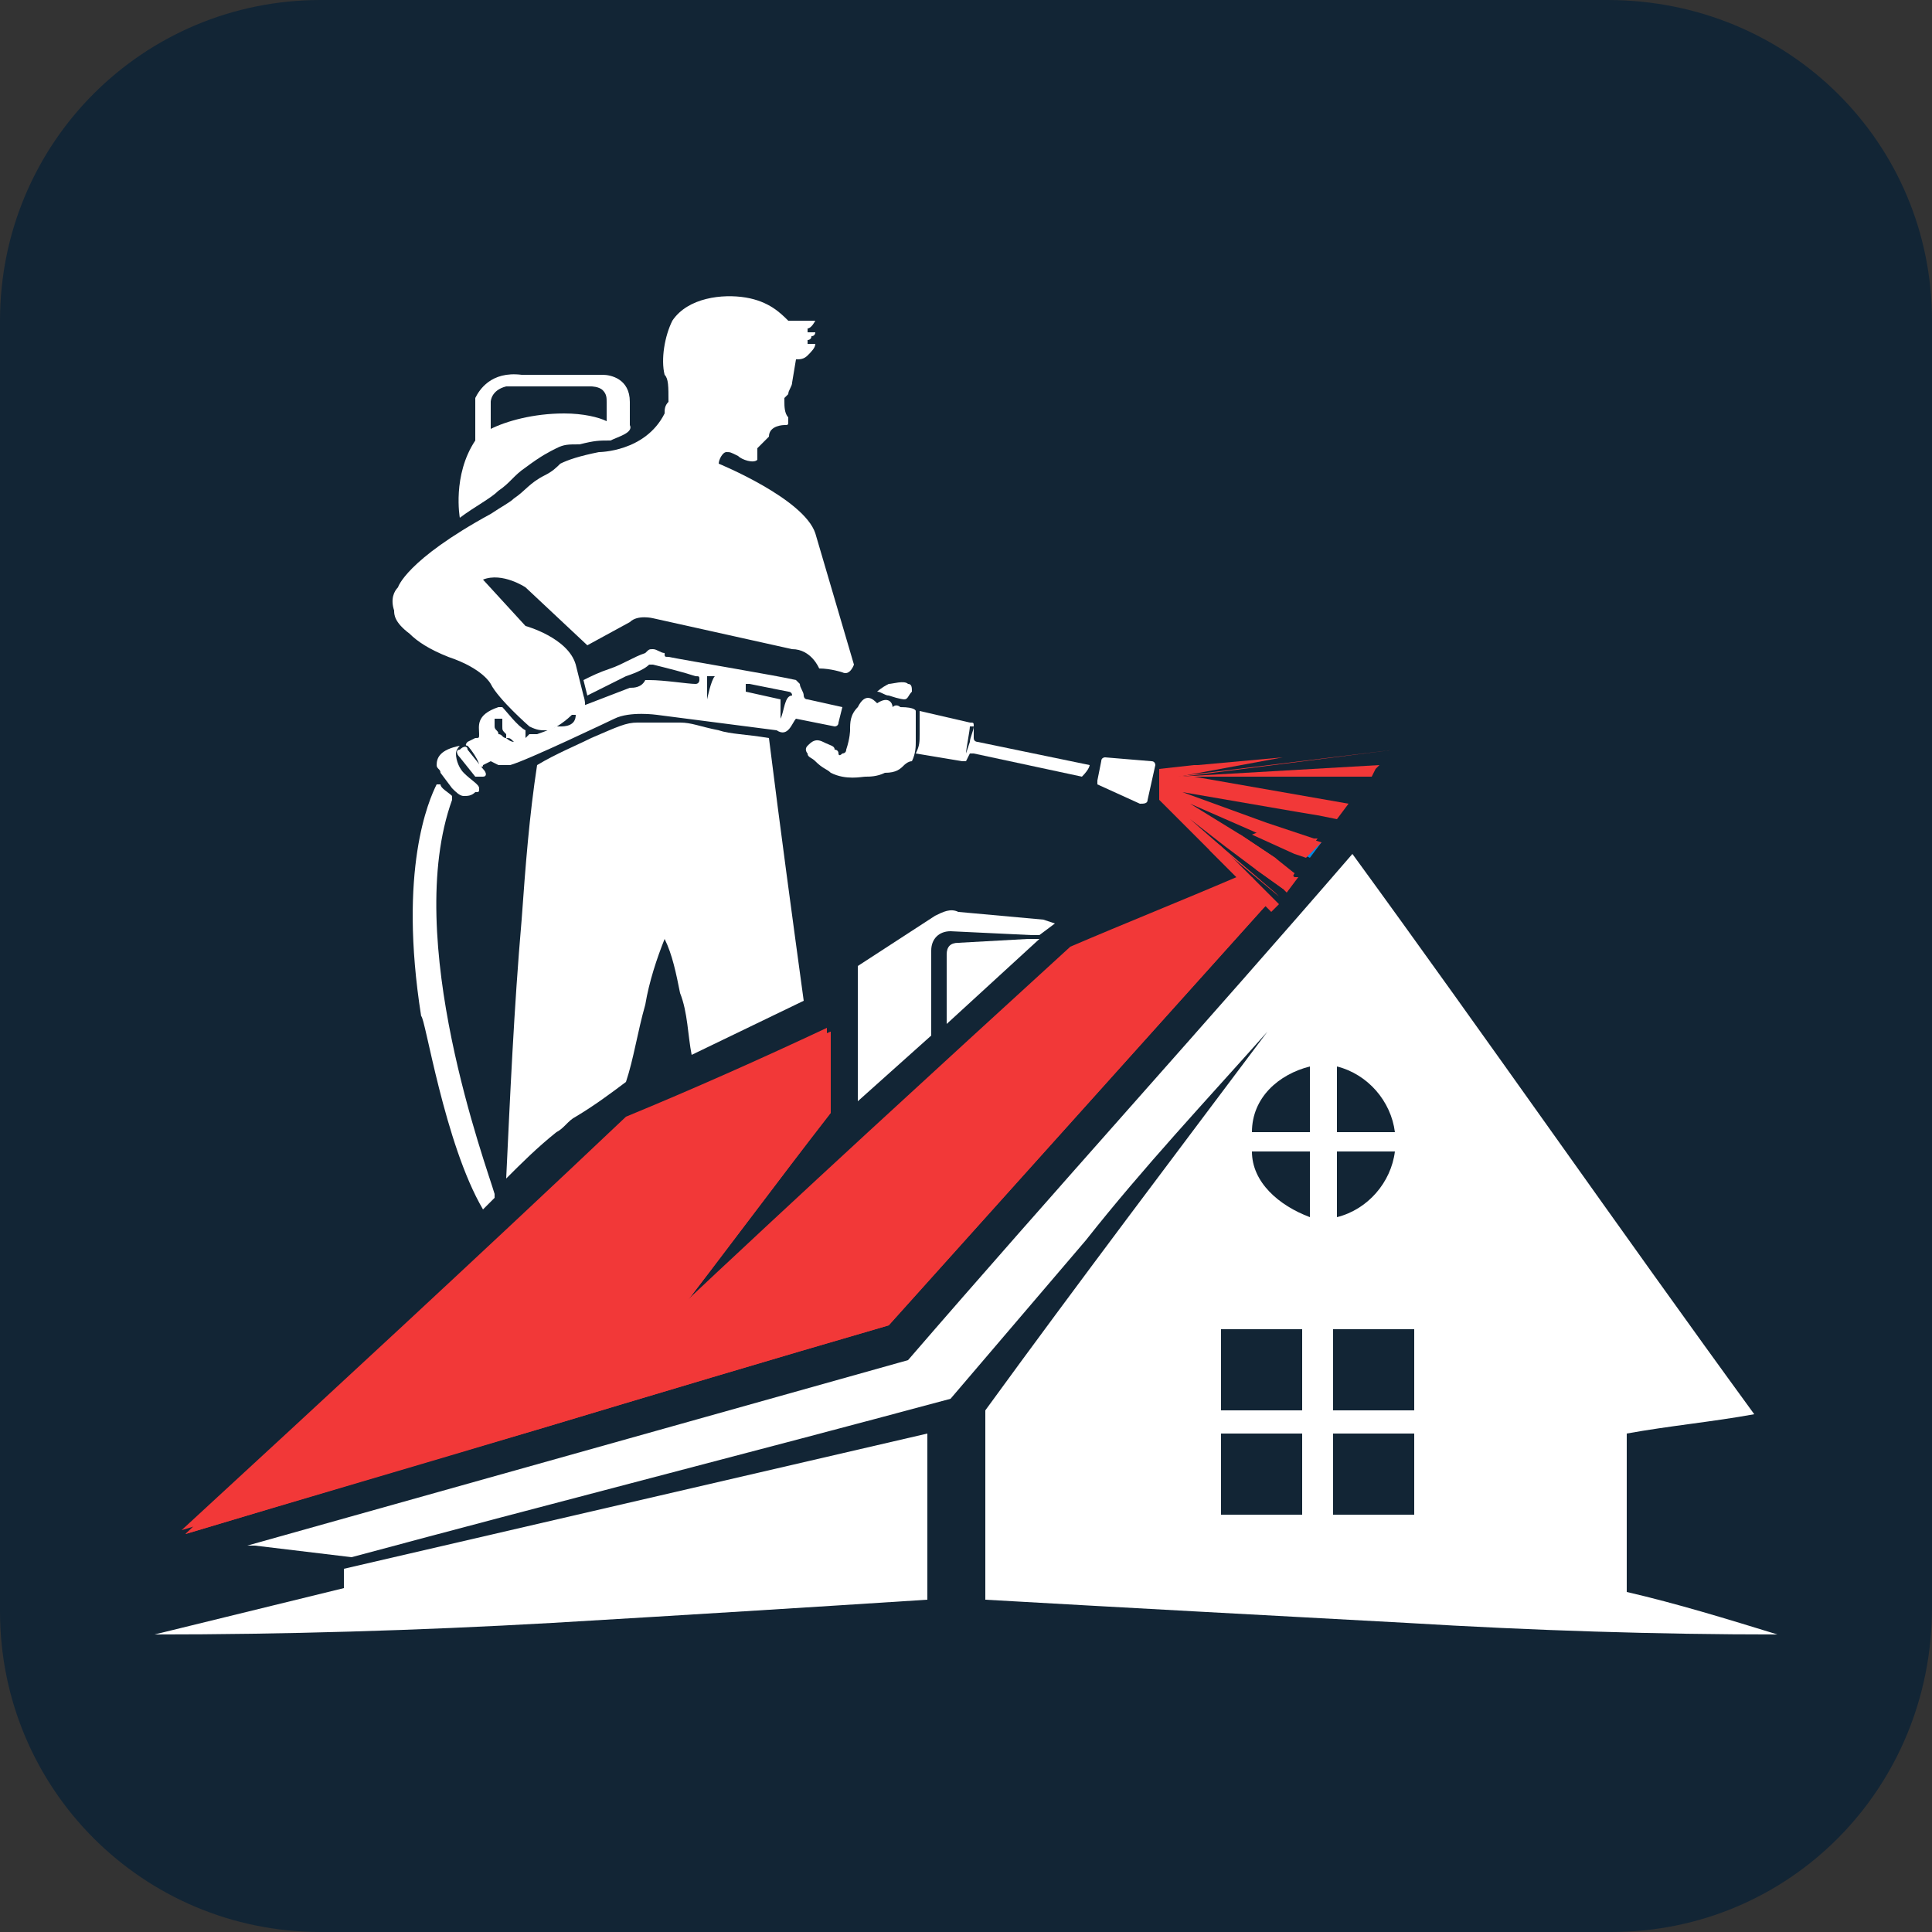
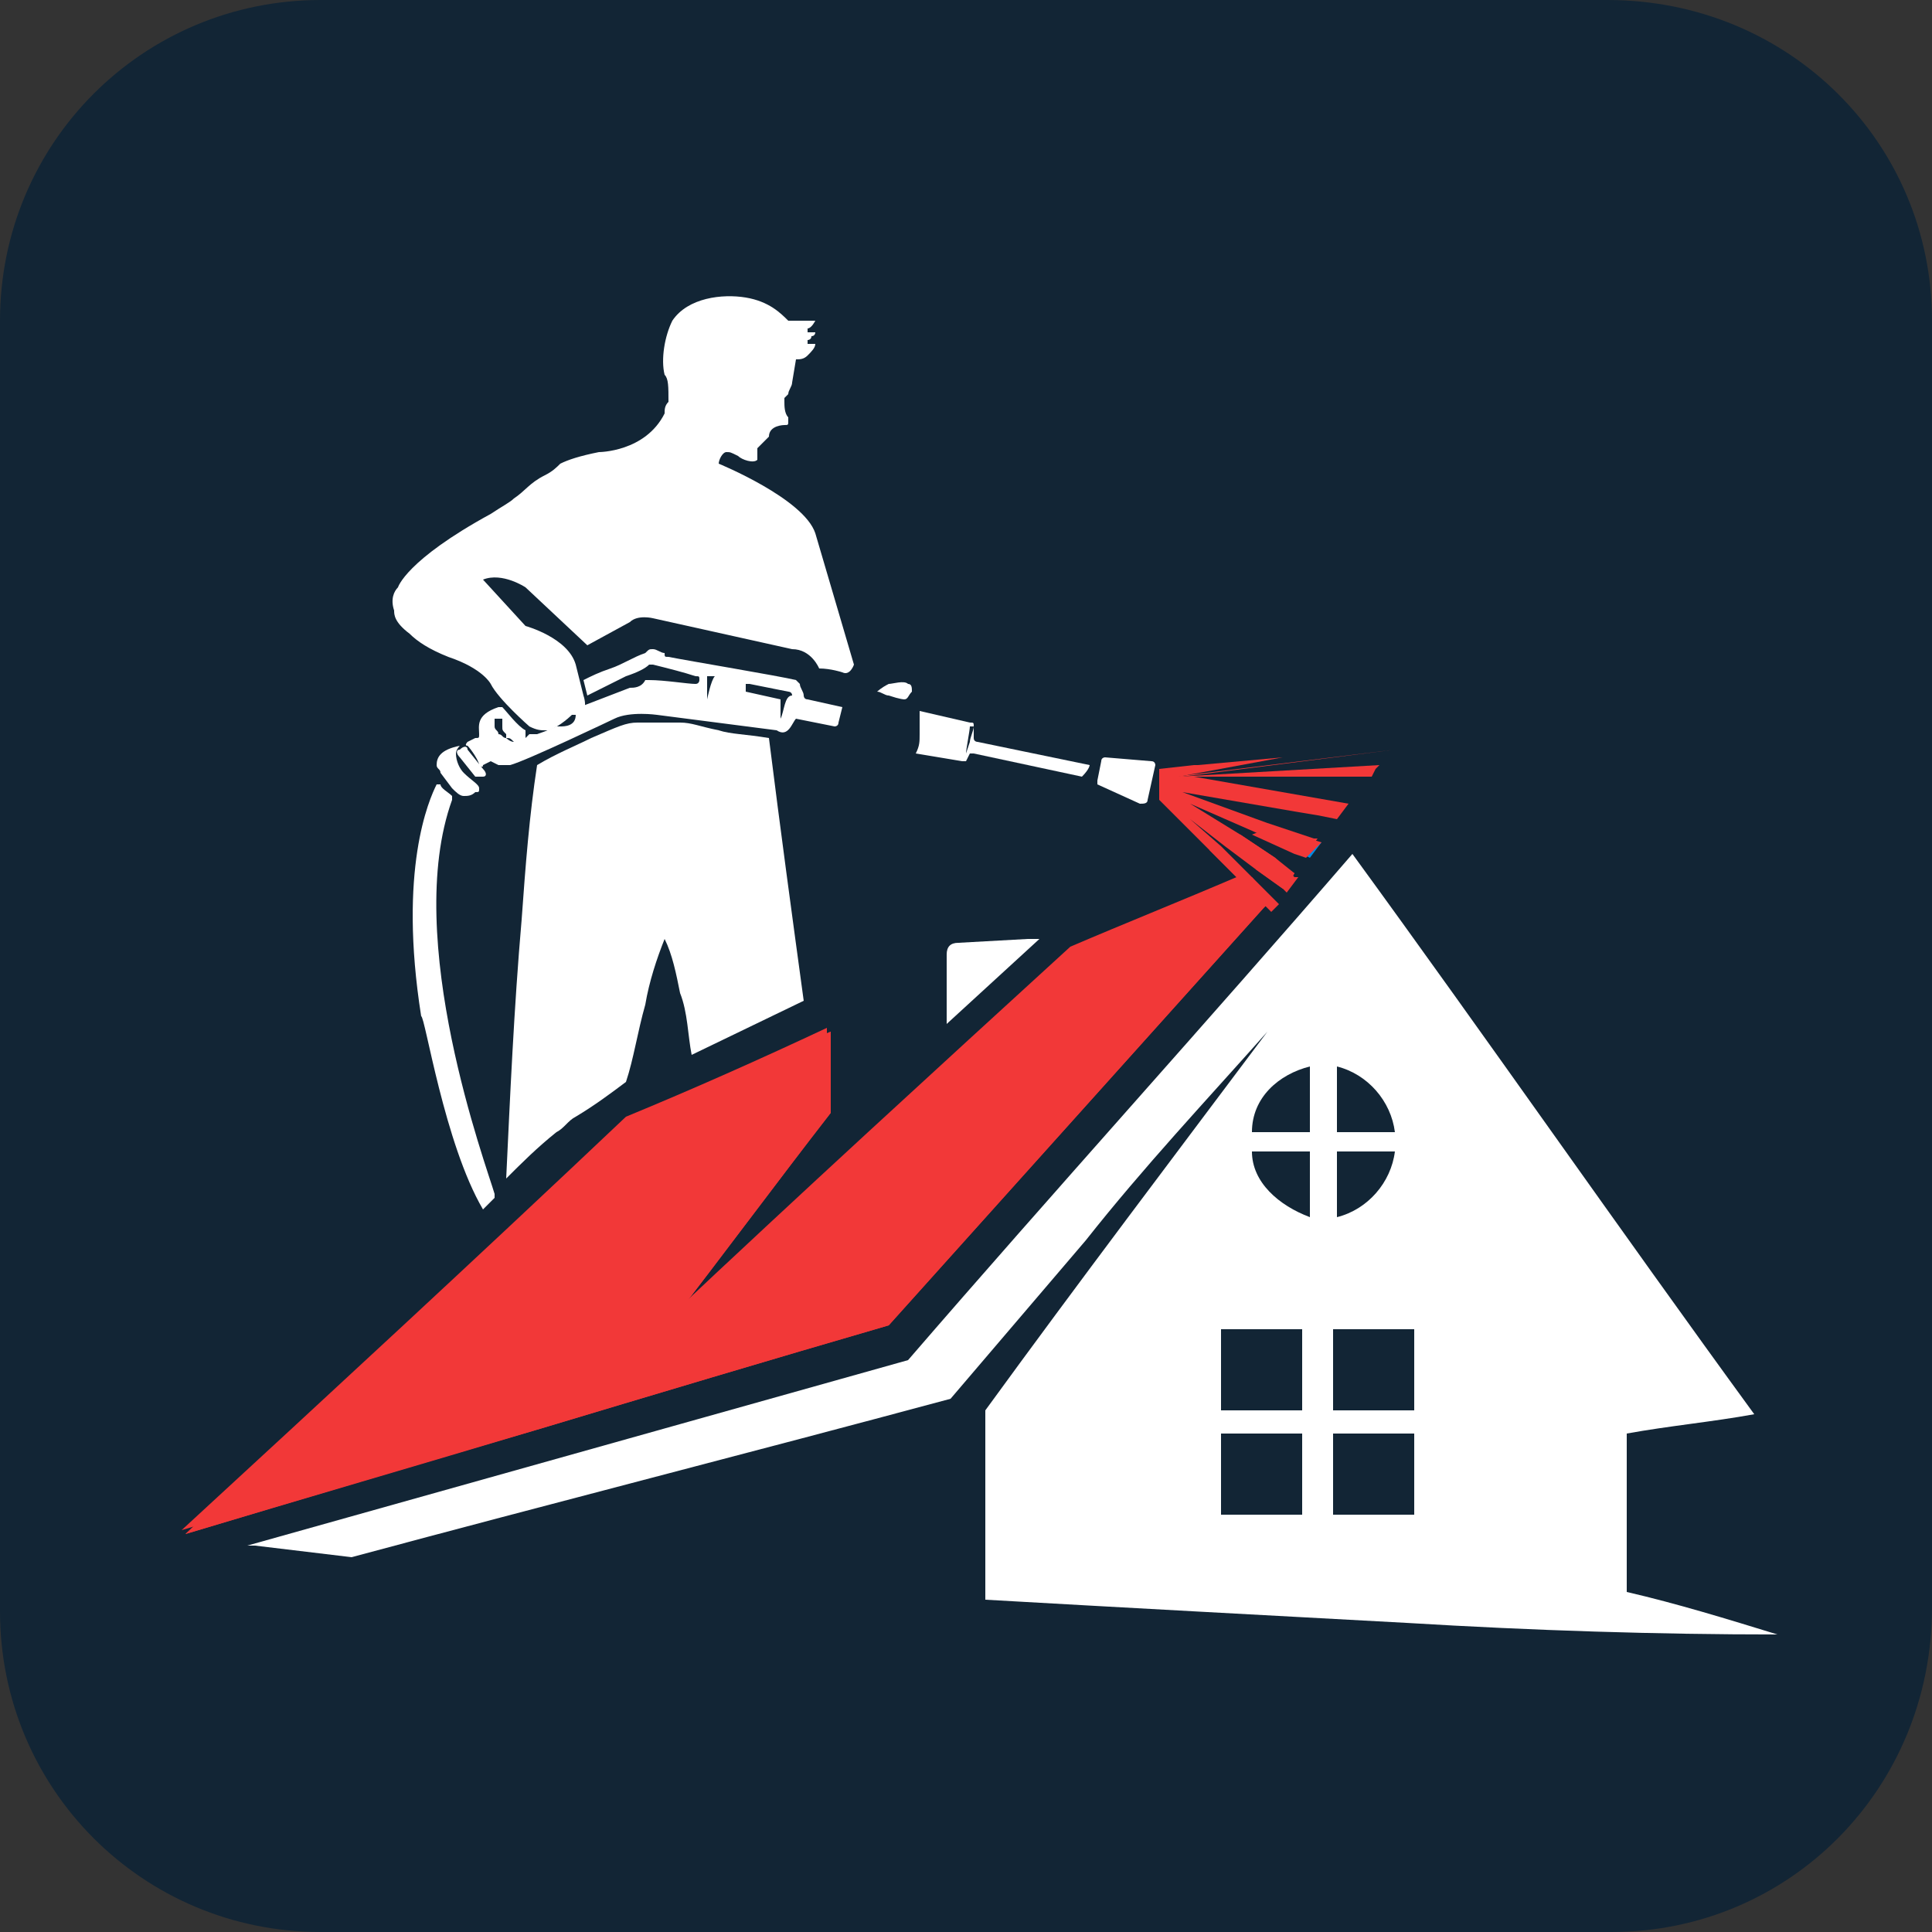
<svg xmlns="http://www.w3.org/2000/svg" id="Layer_1" x="0px" y="0px" viewBox="0 0 50 50" style="enable-background:new 0 0 50 50;" xml:space="preserve">
  <rect x="0" y="0" width="50" height="50" fill="#333333" stroke="none" />
  <style type="text/css">	.st0{fill:#122535;}	.st1{fill:#F23838;}	.st2{fill:#008CE3;}	.st3{opacity:0;fill:#FFFFFF;}	.st4{fill:#FFFFFF;}	.st5{fill:none;}	.st6{fill:#018CE3;}</style>
  <path class="st0" d="M41.7,50H8.3C3.7,50,0,46.3,0,41.7V8.3C0,3.7,3.7,0,8.3,0h33.3C46.3,0,50,3.7,50,8.3v33.3 C50,46.3,46.3,50,41.7,50z" />
  <g>
    <path class="st1" d="M32.9,23.3L32.9,23.3l-0.2,0.2L23,34.3c-3.1,0.9-6.1,1.8-9.1,2.7c-3.1,0.9-6.1,1.8-9.1,2.7l0,0  c3.8-3.6,7.7-7.2,11.5-10.7c1.7-0.8,3.5-1.6,5.2-2.3l0,2.1c-1.4,1.8-2.8,3.7-4.2,5.5c3.5-3.2,7-6.4,10.5-9.7h0  c1.4-0.6,2.9-1.2,4.3-1.8c0.1,0,0.2-0.1,0.3-0.1L32.9,23.3z" />
    <path class="st1" d="M33.5,22.6l-0.3,0.4l-0.7-0.5c0.2-0.1,0.3-0.1,0.5-0.2L33.5,22.6z" />
    <path class="st2" d="M34.2,21.8l-0.3,0.4L33.5,22C33.7,21.9,34,21.8,34.2,21.8L34.2,21.8z" />
    <path class="st3" d="M34.2,21.2l-0.6-0.1l0.4-0.2C34,21,34.1,21.1,34.2,21.2z" />
    <path class="st3" d="M16.3,28.1c-0.4,0.3-0.8,0.6-1.3,0.9c0.3-0.2,0.5-0.5,0.8-0.7C16,28.2,16.1,28.1,16.3,28.1  C16.3,28.1,16.3,28.1,16.3,28.1z" />
    <path class="st3" d="M6.4,39.8l17.1-4.8c-5.6,1.6-11.3,3.2-16.9,4.8L6.4,39.8z" />
    <path class="st3" d="M24.1,26.9l-1.9,1.7c0.6-0.6,1.2-1.2,1.9-1.8V26.9z" />
    <path class="st3" d="M26.9,24.3l-2.4,2.2v-0.1c0.7-0.7,1.4-1.4,2.1-2.1L26.9,24.3z" />
    <path class="st3" d="M26.9,24.2l-0.2,0c0.1-0.1,0.2-0.2,0.4-0.4l0.3,0L26.9,24.2z" />
    <path class="st1" d="M33.5,22.6L33,22.2l-0.9-0.6l-0.4,0.2l0.8,0.6l0.7,0.5l0.1,0.1L33.5,22.6L33.5,22.6z M32.9,23.3L32.9,23.3  l-0.7-0.7l-0.7-0.7h0L31.3,22l0.7,0.7c-1.4,0.6-2.9,1.2-4.3,1.8h0c-3.5,3.2-7,6.4-10.5,9.7c1.4-1.8,2.8-3.7,4.2-5.5l0-2.1  c-1.7,0.8-3.5,1.6-5.2,2.3c-3.8,3.6-7.7,7.2-11.5,10.7c0,0,0,0,0,0c3-0.9,6.1-1.8,9.1-2.7c3-0.9,6.1-1.8,9.1-2.7l9.7-10.8l0.1,0.1  L32.9,23.3L32.9,23.3z M34.2,21.8L34.2,21.8l-1.3-0.4l-0.5,0.2l1.1,0.5l0.3,0.1l0,0L34.2,21.8L34.2,21.8z" />
    <path class="st4" d="M26.9,24.3l-2.4,2.2v-1.8c0-0.2,0.1-0.3,0.3-0.3l1.8-0.1L26.9,24.3z" />
-     <path class="st4" d="M27.3,23.9l-0.4,0.3l-0.2,0l-2.1-0.1c-0.3,0-0.5,0.2-0.5,0.5v2.2l-1.9,1.7v-3.5l2-1.3c0.2-0.1,0.4-0.2,0.6-0.1  l2.2,0.2L27.3,23.9z" />
    <path class="st1" d="M30.5,20.1L30.5,20.1l2.7-0.5L31,19.8l-0.1,0l-0.9,0.1L30,20.7l1.3,1.3l0.7,0.7l0,0l0.8,0.8l0,0l0.1,0.1  l0.2-0.2l-0.1-0.1v0l-0.7-0.7l-0.7-0.7h0l-0.8-0.7l0.9,0.7l0.8,0.6l0.7,0.5l0.1,0.1l0.3-0.4l-0.1,0L33,22.2l-0.9-0.6l-1.3-0.8  l1.6,0.7h0l1.1,0.5l0.3,0.1l0,0l0.3-0.4l0,0l-0.1,0l-1.2-0.4l-2.2-0.8l2.9,0.5l0.6,0.1l0.5,0.1l0.3-0.4l-4-0.7l4.6,0l0.1-0.2l0,0  l0.1-0.1L30.5,20.1z" />
    <path class="st1" d="M32.7,23.5L23,34.3c-3.1,0.9-6.1,1.8-9.1,2.7c-3,0.9-6.1,1.8-9.1,2.7l0,0c0,0,0,0,0,0  c3.8-3.6,7.7-7.2,11.5-10.7c1.7-0.8,3.5-1.6,5.2-2.3l0,2.1c-1.4,1.8-2.8,3.7-4.2,5.5c3.5-3.2,7-6.4,10.5-9.7h0  c1.4-0.6,2.9-1.2,4.3-1.8l0,0L32.7,23.5z" />
    <path class="st4" d="M46,42.3c-3.1,0-6.3-0.1-9.6-0.3c-3.7-0.2-7.4-0.4-10.9-0.6v-4.9c2.4-3.3,4.9-6.6,7.3-9.8  c-1.6,1.8-3.2,3.5-4.7,5.4c-1.2,1.4-2.3,2.7-3.5,4.1c-5.2,1.4-10.3,2.7-15.5,4.1l-2.5-0.3l-0.2,0l17.1-4.8  c3.8-4.4,7.7-8.7,11.5-13.1c3.5,4.8,6.9,9.7,10.4,14.5c-1.1,0.2-2.2,0.3-3.3,0.5v4.1C43.4,41.5,44.7,41.9,46,42.3z" />
-     <path class="st4" d="M24,41.4v-4.3L8.9,40.6v0.5L4,42.3c3.3,0,6.8-0.1,10.3-0.3C17.7,41.8,20.9,41.6,24,41.4z" />
    <rect x="34.5" y="34.4" class="st0" width="2.1" height="2.1" />
    <rect x="31.6" y="34.4" class="st0" width="2.1" height="2.1" />
    <rect x="34.5" y="37.1" class="st0" width="2.1" height="2.1" />
    <rect x="31.6" y="37.1" class="st0" width="2.1" height="2.1" />
    <path class="st0" d="M32.4,29.8h1.5v1.7C33.1,31.2,32.4,30.6,32.4,29.8z" />
    <path class="st0" d="M36.1,29.8c-0.1,0.8-0.7,1.5-1.5,1.7v-1.7H36.1z" />
    <path class="st0" d="M32.4,29.3h1.5v-1.7C33.1,27.8,32.4,28.4,32.4,29.3z" />
    <path class="st0" d="M36.1,29.3c-0.1-0.8-0.7-1.5-1.5-1.7v1.7H36.1z" />
    <path class="st4" d="M34.8,23.7l2.1,3.1c0.7,1,1.4,2.1,2.1,3.1c0.4,0.5,0.7,1,1.1,1.5l1.1,1.5c0.4,0.5,0.7,1,1.1,1.5  c0.2,0.2,0.4,0.5,0.5,0.8c0.1,0.1,0.2,0.3,0.3,0.4c0.1,0.1,0.2,0.3,0.3,0.4c-0.2,0-0.3-0.1-0.4-0.2c-0.1-0.1-0.3-0.2-0.4-0.3  c-0.2-0.2-0.5-0.4-0.7-0.7c-0.4-0.5-0.8-1-1.2-1.5c-0.4-0.5-0.7-1-1.1-1.6c-0.3-0.5-0.7-1.1-1-1.6c-0.7-1.1-1.3-2.1-2-3.2  C36.1,25.8,35.4,24.8,34.8,23.7z" />
    <path class="st4" d="M20.8,25.9l-2.9,1.4l0,0c-0.1-0.5-0.1-1.1-0.3-1.6c-0.1-0.5-0.2-1-0.4-1.4c-0.2,0.5-0.4,1.1-0.5,1.7  c-0.2,0.7-0.3,1.4-0.5,2c0,0,0,0,0,0c-0.4,0.3-0.8,0.6-1.3,0.9c0,0,0,0,0,0c-0.2,0.1-0.3,0.3-0.5,0.4c-0.5,0.4-0.9,0.8-1.3,1.2  c0.1-2.1,0.2-4.4,0.4-6.7c0.1-1.4,0.2-2.7,0.4-4c0.5-0.3,1-0.5,1.4-0.7c0.7-0.3,0.9-0.4,1.2-0.4c0.3,0,0.6,0,1.1,0  c0.3,0,0.5,0.1,1,0.2c0.3,0.1,0.7,0.1,1.3,0.2C20.2,21.5,20.5,23.7,20.8,25.9z" />
    <path class="st4" d="M12.5,31.3l0.3-0.3c0,0,0-0.1,0-0.1c-0.2-0.7-2.4-6.6-1.1-10.2c0,0,0-0.1,0-0.1c-0.1-0.1-0.3-0.2-0.3-0.3  c0,0-0.1,0-0.1,0c-0.2,0.4-1,2.2-0.4,6C11,26.3,11.5,29.6,12.5,31.3C12.4,31.3,12.5,31.3,12.5,31.3z" />
    <path class="st4" d="M11.9,19.3c0,0-0.1,0.1-0.1,0.2c0,0.2,0.1,0.4,0.2,0.5c0.2,0.2,0.4,0.3,0.4,0.4c0,0.1,0,0.1-0.1,0.1  c-0.1,0.1-0.2,0.1-0.3,0.1c-0.1,0-0.2-0.1-0.3-0.2L11.4,20c0-0.1-0.1-0.1-0.1-0.2C11.3,19.6,11.4,19.4,11.9,19.3z" />
    <path class="st4" d="M12.5,20.1L12.5,20.1c0.1,0,0.1-0.1,0-0.2l-0.4-0.5c0-0.1-0.1-0.1-0.2,0h0c-0.1,0-0.1,0.1,0,0.2l0.4,0.5  C12.3,20.1,12.4,20.1,12.5,20.1z" />
    <path class="st4" d="M21.8,18.3l-0.9-0.2c-0.1,0-0.1-0.1-0.1-0.1c0-0.1-0.1-0.2-0.1-0.3c0,0-0.1-0.1-0.1-0.1  c-0.4-0.1-2.8-0.5-3.3-0.6c-0.1,0-0.1,0-0.1-0.1c-0.1,0-0.2-0.1-0.3-0.1c-0.1,0-0.1,0-0.2,0.1l0,0c-0.3,0.1-0.6,0.3-0.9,0.4  c-0.3,0.1-0.5,0.2-0.7,0.3c0,0,0,0,0,0l0.1,0.4l0,0l1-0.5c0,0,0,0,0,0c0.3-0.1,0.5-0.2,0.6-0.3c0,0,0.1,0,0.1,0  c0.4,0.1,0.8,0.2,1.1,0.3c0,0,0,0,0,0c0.1,0,0.1,0,0.1,0.1c0,0,0,0,0,0c0,0,0,0.1-0.1,0.1c-0.2,0-0.8-0.1-1.2-0.1c0,0-0.1,0-0.1,0  c-0.1,0.2-0.3,0.2-0.4,0.2c0,0,0,0,0,0l-1.3,0.5c-0.1,0-0.1,0.1-0.1,0.2c0,0.3-0.3,0.3-0.4,0.3c0,0-0.1,0-0.1,0  c-0.2,0.1-0.5,0.2-0.5,0.2c0,0,0,0,0,0c0,0,0,0,0,0c0,0-0.1,0-0.2,0c0,0,0,0,0,0c0,0,0,0-0.1,0.1c0,0,0,0,0,0c0,0,0,0,0,0l0-0.1  c0,0,0-0.1,0-0.1c-0.2-0.1-0.5-0.5-0.6-0.6c0,0-0.1,0-0.1,0c-0.6,0.2-0.5,0.5-0.5,0.7c0,0.1,0,0.1-0.1,0.1l-0.2,0.1  c0,0-0.1,0.1,0,0.1c0.1,0.1,0.3,0.4,0.3,0.5c0,0,0.1,0.1,0.1,0l0.2-0.1c0,0,0,0,0,0c0,0,0,0,0,0l0.2,0.1c0,0,0.1,0,0.2,0  c0,0,0,0,0.1,0c0.4-0.1,2.7-1.2,2.7-1.2c0.4-0.2,1.1-0.1,1.1-0.1l3.1,0.4c0,0,0,0,0,0c0.3,0.2,0.4-0.2,0.5-0.3c0,0,0,0,0,0l1,0.2  c0,0,0.1,0,0.1-0.1L21.8,18.3C21.8,18.3,21.8,18.3,21.8,18.3z M13.1,19.1C13,19.1,13,19,12.9,19c0-0.1-0.1-0.1-0.1-0.2  c0-0.1,0-0.1,0-0.2c0,0,0,0,0.1,0c0,0,0.1,0,0.1,0c0,0,0,0.1,0,0.2c0,0.1,0,0.1,0.1,0.2C13.1,18.9,13.1,19,13.1,19.1  c0.1,0,0.1,0,0.2,0.1C13.2,19.2,13.1,19.1,13.1,19.1z M18.5,17.5c-0.1,0.1-0.2,0.6-0.2,0.6v-0.6c0,0,0,0,0,0L18.5,17.5  C18.5,17.5,18.5,17.5,18.5,17.5z M20.2,18.6C20.2,18.6,20.1,18.6,20.2,18.6l0-0.5l-0.9-0.2c0,0,0,0,0-0.1l0-0.1c0,0,0,0,0.1,0  l1,0.2c0,0,0.1,0,0.1,0.1C20.3,18,20.3,18.4,20.2,18.6z" />
-     <path class="st4" d="M21.7,19.5c0-0.1-0.1-0.1-0.1-0.1c0-0.1-0.1-0.1-0.3-0.2c-0.2-0.1-0.3,0-0.4,0.1c-0.1,0.1,0,0.2,0,0.2  c0,0.1,0.1,0.1,0.2,0.2c0.2,0.2,0.3,0.2,0.4,0.3c0.4,0.2,0.8,0.1,0.9,0.1c0.1,0,0.3,0,0.5-0.1c0.3,0,0.4-0.1,0.5-0.2  c0,0,0.1-0.1,0.2-0.1c0.1-0.2,0.1-0.4,0.1-0.5c0,0,0-0.7,0-0.8c0,0,0-0.1-0.4-0.1c0,0,0,0,0,0c0,0-0.1-0.1-0.2,0c0,0,0,0,0,0  c0-0.1-0.1-0.3-0.4-0.1c0,0,0,0,0,0c-0.1-0.1-0.3-0.3-0.5,0.1C22,18.5,22,18.7,22,18.9c0,0,0,0.2-0.1,0.5c0,0.1-0.1,0.1-0.1,0.1  C21.7,19.6,21.7,19.5,21.7,19.5z" />
    <path class="st4" d="M22.7,17.9c0.1,0,0.2,0.1,0.3,0.1c0.3,0.1,0.4,0.1,0.4,0.1c0.1,0,0.1-0.1,0.2-0.2c0-0.1,0-0.2-0.1-0.2  c-0.1-0.1-0.4,0-0.5,0C22.8,17.8,22.7,17.9,22.7,17.9z" />
    <path class="st4" d="M28.2,19.8l-2.9-0.6c0,0-0.1,0-0.1-0.1v-0.3c0-0.1,0-0.1-0.1-0.1l-1.3-0.3c0,0.2,0,0.4,0,0.6  c0,0.2,0,0.3-0.1,0.5l1.2,0.2c0,0,0.1,0,0.1,0l0.1-0.2c0,0,0.1,0,0.1,0l2.8,0.6c0,0,0,0,0,0C28.2,19.9,28.2,19.8,28.2,19.8  C28.3,19.8,28.3,19.8,28.2,19.8z M25.1,19.2c0,0-0.1,0.3-0.1,0.3c0,0,0,0,0,0c0-0.1,0.1-0.6,0.1-0.7c0,0,0.1,0,0.1,0  C25.2,18.9,25.1,19.1,25.1,19.2z" />
    <path class="st4" d="M28.4,20.2l0.1-0.5c0-0.1,0.1-0.1,0.1-0.1l1.2,0.1c0.1,0,0.1,0.1,0.1,0.1l-0.2,0.9c0,0.1-0.1,0.1-0.2,0.1  l-1.1-0.5C28.4,20.3,28.4,20.3,28.4,20.2z" />
    <g>
      <g>
-         <polyline class="st1" points="33.1,23.2 33,23.1 32.3,22.5 31.6,21.9 30.7,21.2    " />
-       </g>
+         </g>
    </g>
    <g>
      <polyline class="st5" points="33.2,22.1 33.7,22.4 33.7,22.4   " />
    </g>
    <g>
      <g>
        <line class="st1" x1="33.2" y1="21.2" x2="30.7" y2="20.6" />
      </g>
    </g>
    <g>
      <g>
        <polyline class="st1" points="30.4,20.1 30.6,20.1 36.1,19.4    " />
      </g>
    </g>
    <path class="st6" d="M34,22.5" />
    <path class="st4" d="M15.1,18c0.1,0.3,0,0.5-0.1,0.5c0,0-0.1,0-0.2,0c0,0-0.3,0.3-0.6,0.4c0,0-0.1,0-0.1,0c-0.1,0-0.2,0-0.4-0.1  c0,0-0.8-0.7-1-1.1c0,0-0.2-0.4-1.1-0.7c-0.5-0.2-0.8-0.4-1-0.6c-0.4-0.3-0.4-0.5-0.4-0.6c-0.1-0.3,0-0.5,0.1-0.6  c0,0,0.2-0.7,2.4-1.9c0.3-0.2,0.5-0.3,0.6-0.4c0.3-0.2,0.4-0.4,0.8-0.6c0.2-0.1,0.3-0.2,0.4-0.3c0.2-0.1,0.5-0.2,1-0.3  c0,0,1.2,0,1.7-1c0-0.1,0-0.2,0.1-0.3c0-0.4,0-0.6-0.1-0.7c-0.1-0.4,0-1,0.2-1.4c0.4-0.6,1.3-0.7,1.9-0.6c0.6,0.1,0.9,0.4,1.1,0.6  c0,0,0,0,0.1,0c0.1,0,0.2,0,0.3,0c0.1,0,0.2,0,0.3,0c0,0-0.1,0.2-0.2,0.2l0,0.1c0,0,0.1,0,0.1,0c0.1,0,0.1,0,0.1,0  c0,0,0,0.1-0.1,0.1c0,0.1-0.1,0.1-0.1,0.1l0,0.1c0,0,0.1,0,0.1,0c0.1,0,0.1,0,0.1,0c0,0.1-0.1,0.2-0.2,0.3  c-0.1,0.1-0.2,0.1-0.3,0.1l-0.1,0.6c0,0.1-0.1,0.2-0.1,0.3l-0.1,0.1c0,0,0,0.1,0,0.1c0,0.1,0,0.3,0.1,0.4c0,0,0,0.1,0,0.1  c0,0.1,0,0.1-0.1,0.1c0,0-0.4,0-0.4,0.3c-0.1,0.1-0.2,0.2-0.3,0.3c0,0.2,0,0.3,0,0.3c-0.1,0.1-0.4,0-0.5-0.1  c-0.2-0.1-0.2-0.1-0.3-0.1c-0.1,0-0.2,0.2-0.2,0.3c0,0,2.2,0.9,2.5,1.8l1,3.4c0,0-0.1,0.3-0.3,0.2c0,0-0.3-0.1-0.6-0.1  c0,0-0.2-0.5-0.7-0.5l-3.6-0.8c0,0-0.4-0.1-0.6,0.1l-1.1,0.6l-1.6-1.5c0,0-0.6-0.4-1.1-0.2l1.1,1.2c0,0,1.1,0.3,1.3,1L15.1,18z" />
-     <path class="st4" d="M16.3,11c0-0.2,0-0.4,0-0.6c0-0.6-0.5-0.7-0.7-0.7c0,0,0,0,0,0l-2.1,0c-0.8-0.1-1.1,0.4-1.2,0.6  c0,0,0,0.1,0,0.1l0,1c-0.6,0.9-0.4,2-0.4,2c0.4-0.3,0.8-0.5,1-0.7c0.3-0.2,0.4-0.4,0.7-0.6c0.4-0.3,0.6-0.4,0.8-0.5  c0.2-0.1,0.3-0.1,0.6-0.1c0.4-0.1,0.5-0.1,0.8-0.1C16,11.3,16.4,11.2,16.3,11C16.4,11,16.3,11,16.3,11z M14.6,10.7  c-0.8,0-1.5,0.2-1.9,0.4v-0.7c0,0,0-0.3,0.4-0.4h2.2c0,0,0.2,0,0.3,0.1c0.1,0.1,0.1,0.2,0.1,0.3c0,0.2,0,0.3,0,0.5  C15.5,10.8,15.1,10.7,14.6,10.7z" />
  </g>
</svg>